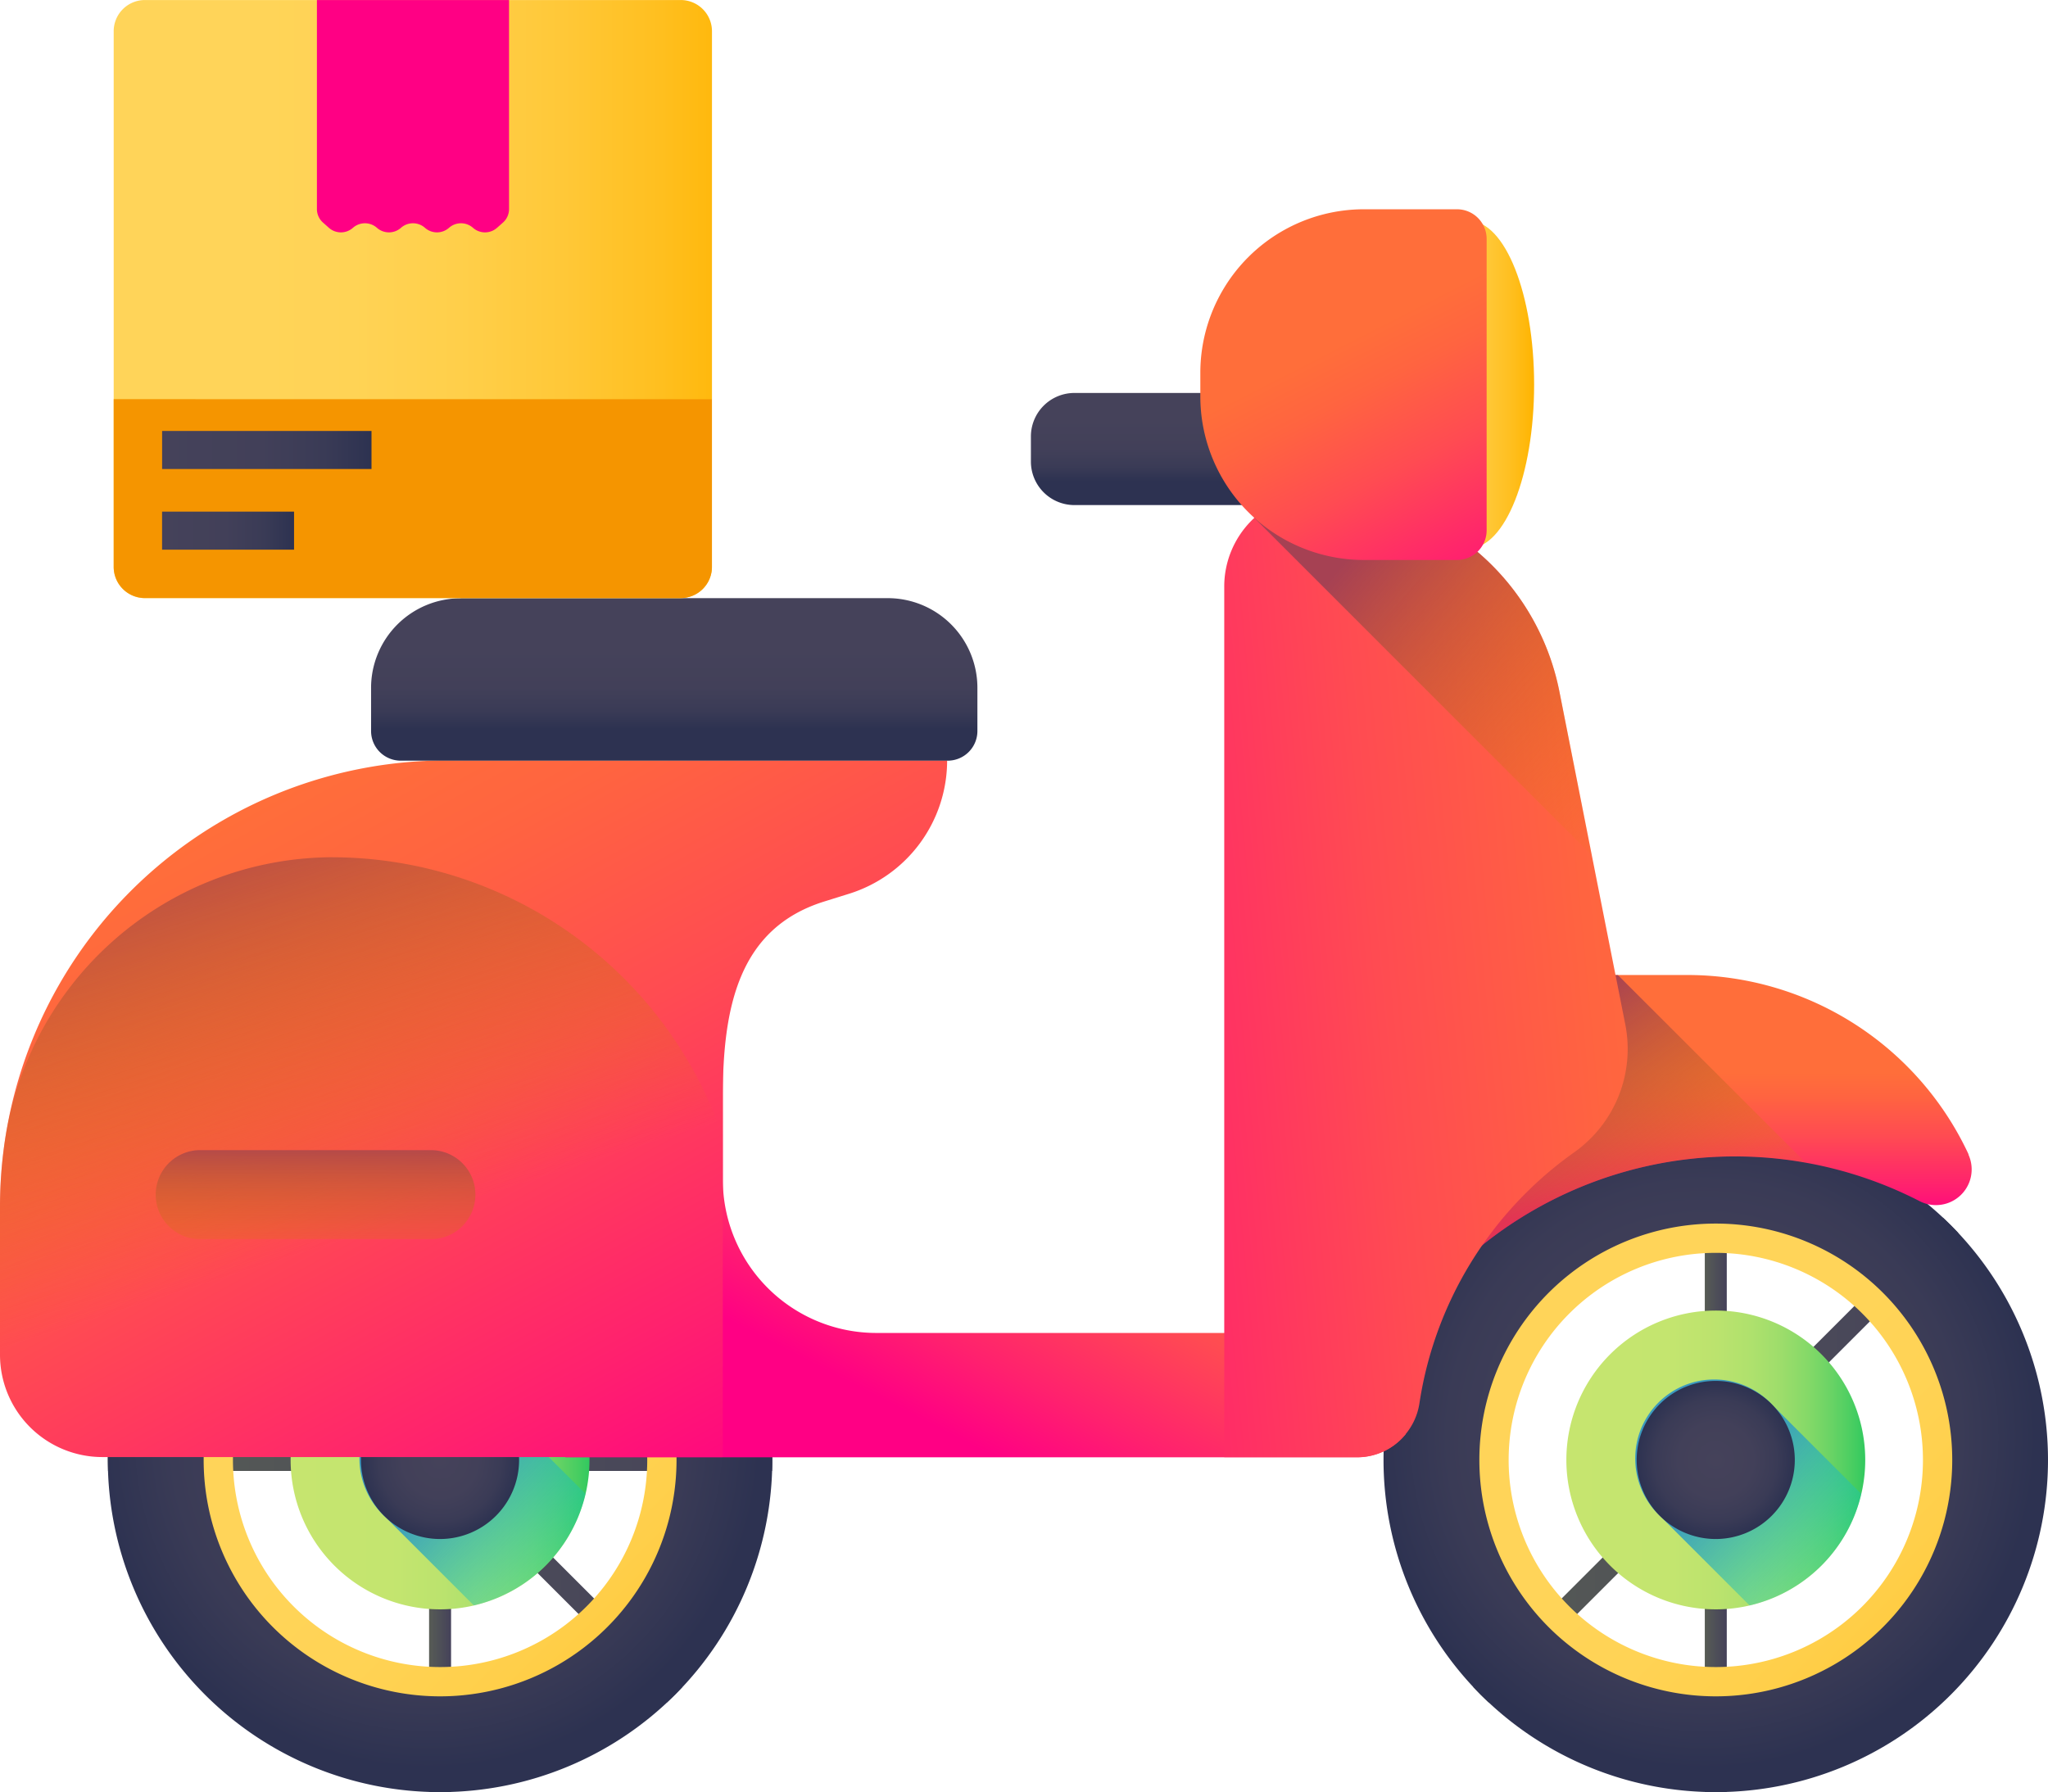
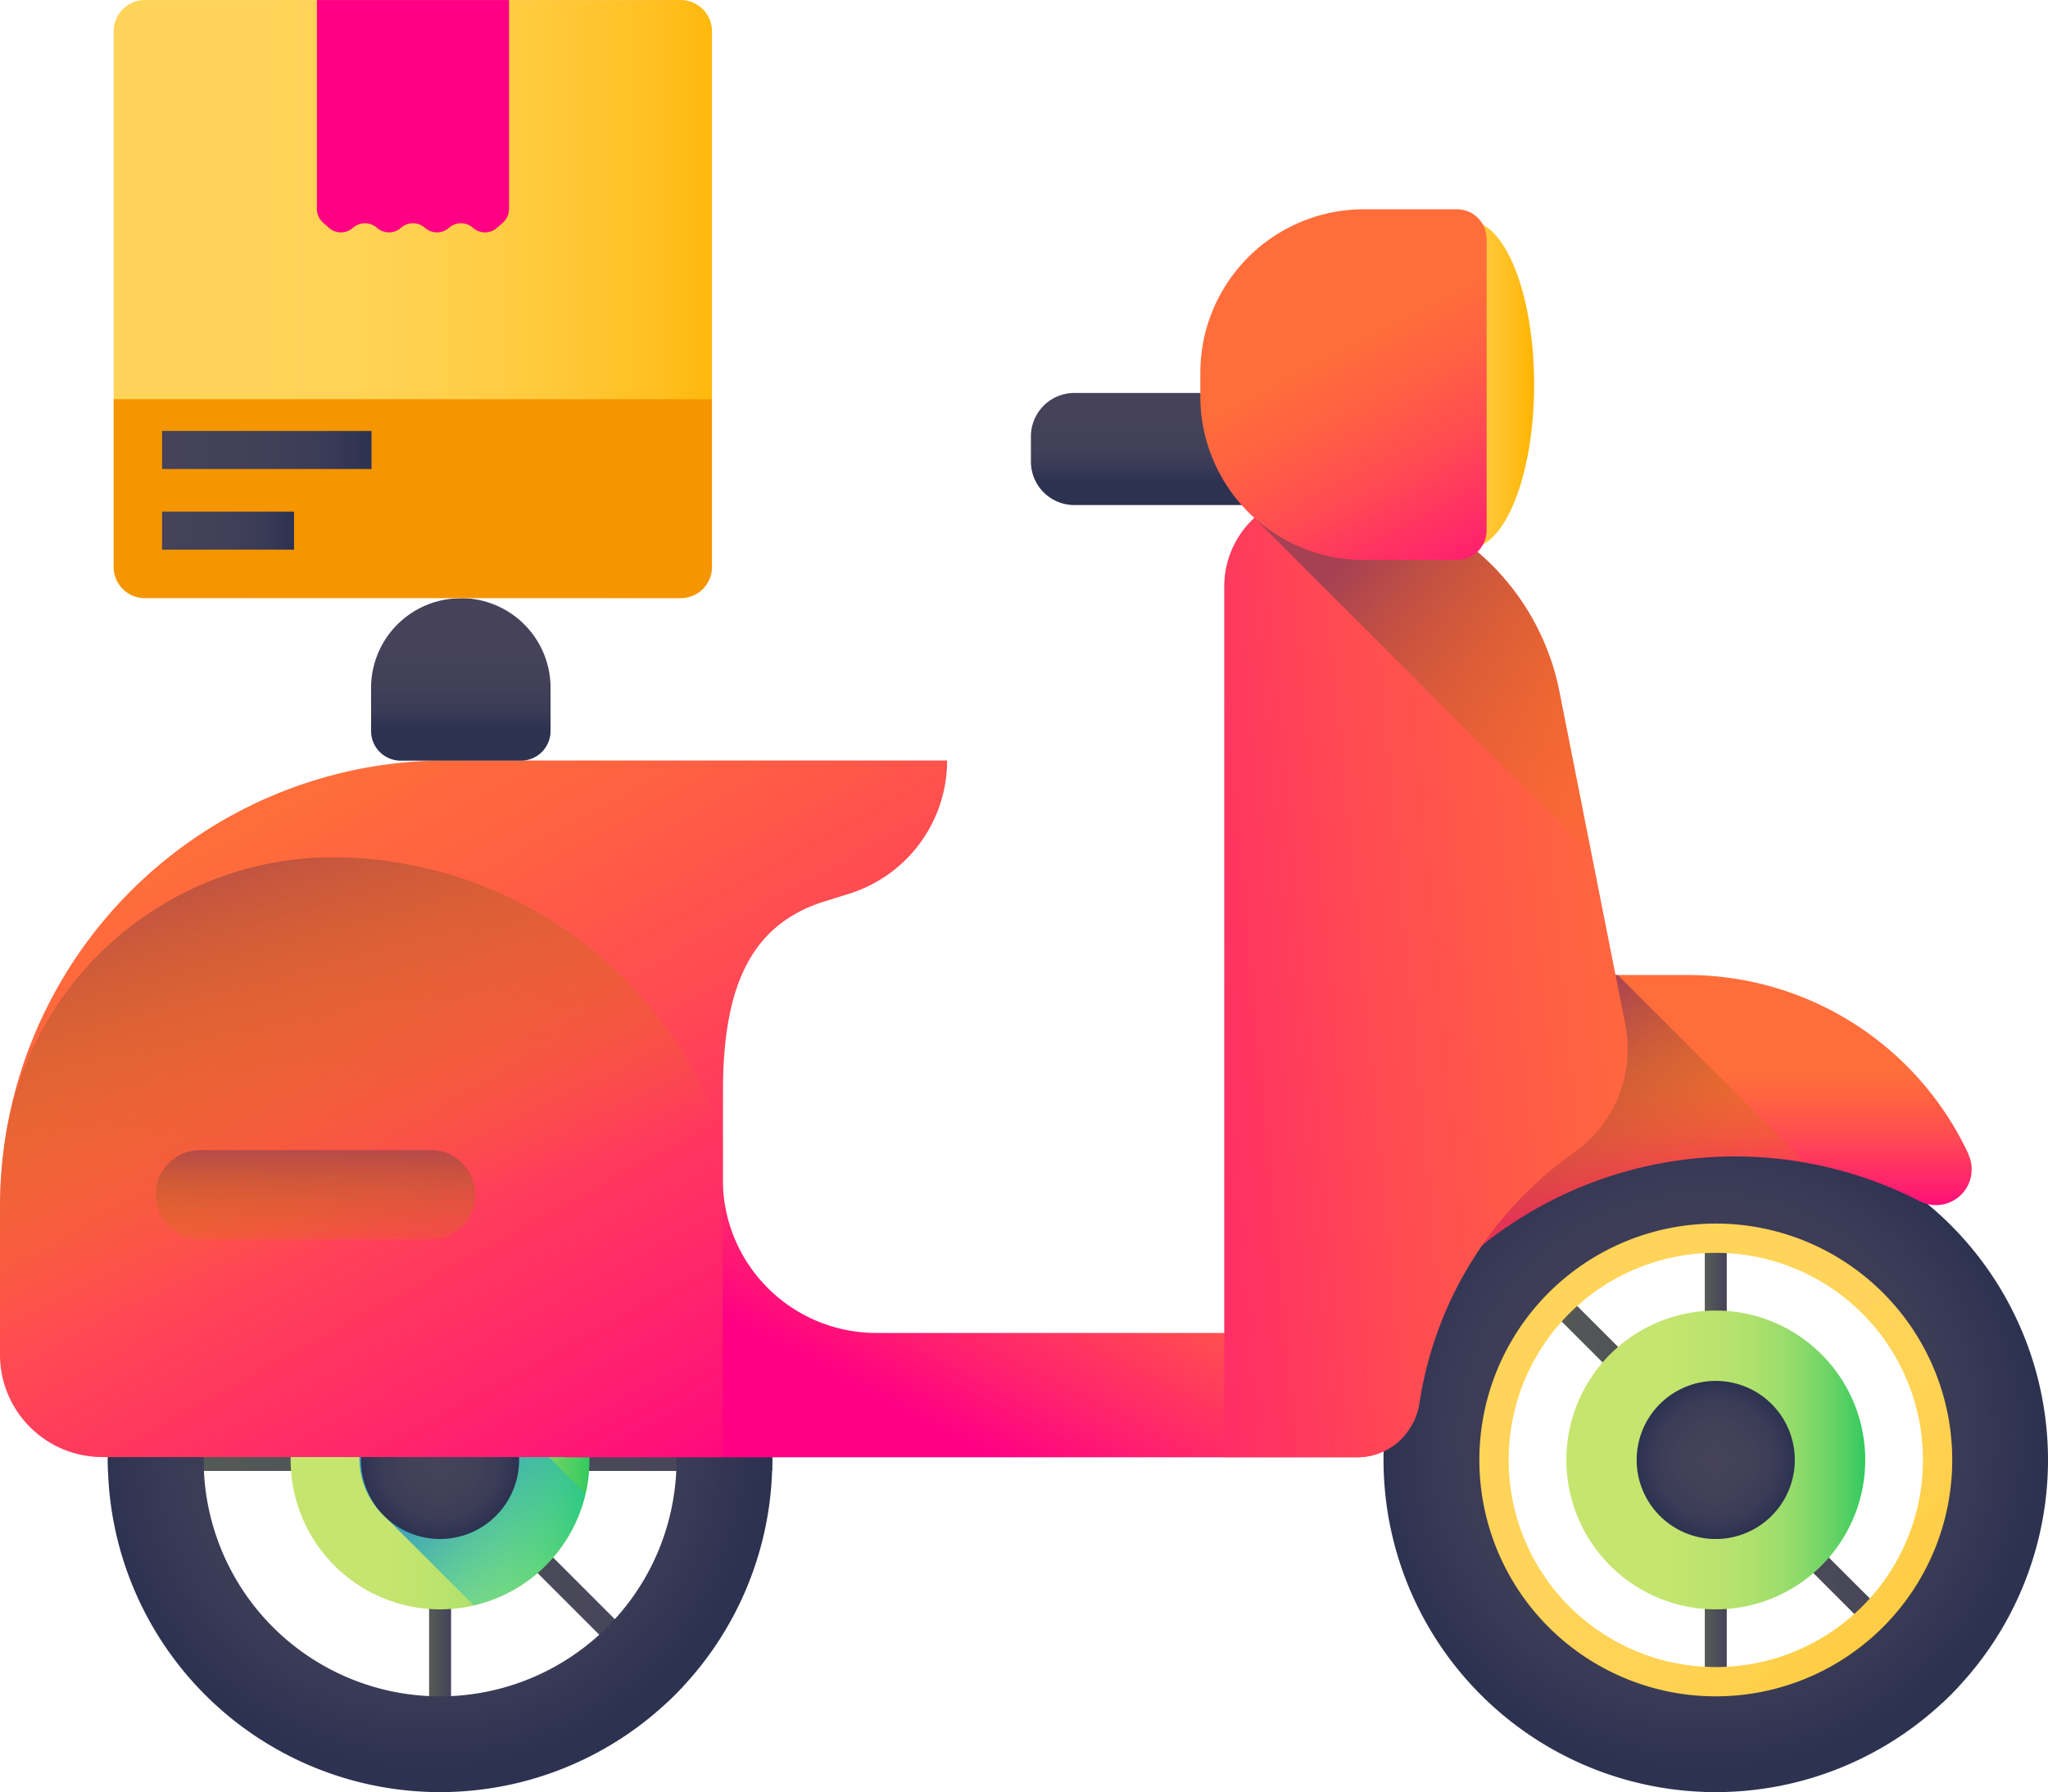
<svg xmlns="http://www.w3.org/2000/svg" xmlns:xlink="http://www.w3.org/1999/xlink" width="62.167" height="54.412" viewBox="0 0 62.167 54.412">
  <defs>
    <linearGradient id="linear-gradient" y1="0.5" x2="1" y2="0.5" gradientUnits="objectBoundingBox">
      <stop offset="0" stop-color="#575c55" />
      <stop offset="1" stop-color="#45425a" />
    </linearGradient>
    <linearGradient id="linear-gradient-2" x1="0" y1="0.5" x2="1" y2="0.5" xlink:href="#linear-gradient" />
    <linearGradient id="linear-gradient-5" x1="0.442" y1="0.442" x2="1.192" y2="1.192" gradientUnits="objectBoundingBox">
      <stop offset="0" stop-color="#ffd459" />
      <stop offset="0.23" stop-color="#ffd355" />
      <stop offset="0.436" stop-color="#ffcf4a" />
      <stop offset="0.634" stop-color="#ffc838" />
      <stop offset="0.825" stop-color="#ffbf1f" />
      <stop offset="1" stop-color="#ffb400" />
    </linearGradient>
    <radialGradient id="radial-gradient" cx="0.483" cy="0.466" r="0.5" gradientTransform="translate(0)" gradientUnits="objectBoundingBox">
      <stop offset="0" stop-color="#45425a" />
      <stop offset="0.476" stop-color="#424059" />
      <stop offset="0.774" stop-color="#3a3b56" />
      <stop offset="1" stop-color="#2d3251" />
    </radialGradient>
    <linearGradient id="linear-gradient-6" y1="0.5" x2="1" y2="0.5" gradientUnits="objectBoundingBox">
      <stop offset="0" stop-color="#c6e56f" />
      <stop offset="0.337" stop-color="#c4e56f" />
      <stop offset="0.495" stop-color="#bce36e" />
      <stop offset="0.616" stop-color="#afe16d" />
      <stop offset="0.718" stop-color="#9ddd6b" />
      <stop offset="0.808" stop-color="#85d968" />
      <stop offset="0.89" stop-color="#68d365" />
      <stop offset="0.964" stop-color="#46cd61" />
      <stop offset="1" stop-color="#32c95f" />
    </linearGradient>
    <linearGradient id="linear-gradient-7" x1="0.993" y1="0.993" x2="0.389" y2="0.389" gradientUnits="objectBoundingBox">
      <stop offset="0.003" stop-color="#00e7b2" stop-opacity="0" />
      <stop offset="0.431" stop-color="#1bc4b7" stop-opacity="0.427" />
      <stop offset="1" stop-color="#3b9abe" />
    </linearGradient>
    <radialGradient id="radial-gradient-2" cx="0.5" cy="0.5" r="0.5" xlink:href="#radial-gradient" />
    <radialGradient id="radial-gradient-3" cx="0.483" cy="0.466" r="0.5" xlink:href="#radial-gradient" />
    <linearGradient id="linear-gradient-14" x1="0.993" y1="0.993" x2="0.389" y2="0.389" xlink:href="#linear-gradient-7" />
    <radialGradient id="radial-gradient-4" cx="0.5" cy="0.5" r="0.5" xlink:href="#radial-gradient" />
    <linearGradient id="linear-gradient-15" x1="0.704" y1="0.278" x2="0.246" y2="0.733" gradientUnits="objectBoundingBox">
      <stop offset="0" stop-color="#ff6e3a" />
      <stop offset="0.16" stop-color="#ff6440" />
      <stop offset="0.427" stop-color="#ff4b52" />
      <stop offset="0.766" stop-color="#ff216e" />
      <stop offset="1" stop-color="#ff0084" />
    </linearGradient>
    <linearGradient id="linear-gradient-16" x1="0.231" y1="0.092" x2="0.896" y2="0.995" xlink:href="#linear-gradient-15" />
    <linearGradient id="linear-gradient-17" x1="0.5" y1="0.346" x2="0.5" y2="0.87" xlink:href="#linear-gradient-15" />
    <linearGradient id="linear-gradient-18" x1="0.702" y1="1.074" x2="0.053" y2="0.297" gradientUnits="objectBoundingBox">
      <stop offset="0" stop-color="#e58200" stop-opacity="0" />
      <stop offset="0.241" stop-color="#da760f" stop-opacity="0.243" />
      <stop offset="0.704" stop-color="#bc5737" stop-opacity="0.706" />
      <stop offset="1" stop-color="#a64153" />
    </linearGradient>
    <linearGradient id="linear-gradient-19" x1="1.182" y1="0.295" x2="-0.71" y2="0.721" xlink:href="#linear-gradient-15" />
    <linearGradient id="linear-gradient-20" x1="0.5" y1="0.234" x2="0.5" y2="0.787" gradientTransform="matrix(1, 0, 0, 1, 0, 0)" xlink:href="#radial-gradient" />
    <linearGradient id="linear-gradient-21" x1="1.17" y1="0.895" x2="0.334" y2="0.117" xlink:href="#linear-gradient-18" />
    <linearGradient id="linear-gradient-22" x1="0" y1="0.5" x2="1" y2="0.5" xlink:href="#linear-gradient-5" />
    <linearGradient id="linear-gradient-23" x1="0.514" y1="0.375" x2="0.88" y2="1.254" xlink:href="#linear-gradient-15" />
    <linearGradient id="linear-gradient-24" x1="0.5" y1="0.314" x2="0.5" y2="0.805" gradientTransform="matrix(1, 0, 0, 1, 0, 0)" xlink:href="#radial-gradient" />
    <linearGradient id="linear-gradient-25" x1="0.49" y1="0.636" x2="0.211" y2="-0.088" xlink:href="#linear-gradient-18" />
    <linearGradient id="linear-gradient-26" x1="0.5" y1="1.411" x2="0.5" y2="-0.162" xlink:href="#linear-gradient-18" />
    <linearGradient id="linear-gradient-28" x1="0.202" y1="-0.76" x2="1.068" y2="-0.76" xlink:href="#linear-gradient-5" />
    <linearGradient id="linear-gradient-29" x1="0.377" y1="-0.787" x2="-0.425" y2="-1.368" gradientUnits="objectBoundingBox">
      <stop offset="0" stop-color="#e58200" stop-opacity="0" />
      <stop offset="0.192" stop-color="#de7b09" stop-opacity="0.192" />
      <stop offset="0.501" stop-color="#cd6920" stop-opacity="0.502" />
      <stop offset="0.887" stop-color="#b04b46" stop-opacity="0.886" />
      <stop offset="1" stop-color="#a64153" />
    </linearGradient>
    <linearGradient id="linear-gradient-30" x1="-0.642" y1="-3.2" x2="0.141" y2="-2.085" xlink:href="#linear-gradient-15" />
    <linearGradient id="linear-gradient-31" x1="0.228" y1="-3.266" x2="0.228" y2="-2.581" gradientUnits="objectBoundingBox">
      <stop offset="0" stop-color="#ffe600" stop-opacity="0" />
      <stop offset="1" stop-color="#f59500" />
    </linearGradient>
    <linearGradient id="linear-gradient-32" x1="0" y1="0.5" x2="1" y2="0.5" gradientTransform="matrix(1, 0, 0, 1, 0, 0)" xlink:href="#radial-gradient" />
    <linearGradient id="linear-gradient-33" x1="0" y1="0.5" x2="1" y2="0.5" gradientTransform="matrix(1, 0, 0, 1, 0, 0)" xlink:href="#radial-gradient" />
  </defs>
  <g id="icon_restaurant_service_02" transform="translate(0 0.001)">
    <path id="Path_79" data-name="Path 79" d="M107.937,282.018v20.158c-.111,0-.222.006-.333.006s-.223,0-.334-.006V282.018c.111,0,.222-.006.334-.006S107.826,282.014,107.937,282.018Zm0,0" transform="translate(-94.245 -247.771)" fill="url(#linear-gradient)" />
    <path id="Path_80" data-name="Path 80" d="M47.13,362.653c0,.112,0,.223-.006.334H26.966c0-.111-.006-.222-.006-.334s0-.222.006-.333H47.124C47.128,362.431,47.13,362.542,47.13,362.653Zm0,0" transform="translate(-23.687 -318.328)" fill="url(#linear-gradient-2)" />
    <path id="Path_81" data-name="Path 81" d="M64.1,304.9,49.851,319.155q-.244-.228-.472-.472l7.029-7.029.2-.195,5.539-5.539,1.489-1.49q.244.228.472.472Zm0,0" transform="translate(-43.383 -267.467)" fill="url(#linear-gradient-2)" />
    <path id="Path_82" data-name="Path 82" d="M64.1,318.682q-.228.244-.472.472l-1.489-1.49L57.075,312.6l-7.7-7.7q.228-.244.472-.472Zm0,0" transform="translate(-43.383 -267.466)" fill="url(#linear-gradient-2)" />
-     <path id="Path_83" data-name="Path 83" d="M52.518,299.621a7.947,7.947,0,1,0,7.946,7.947A7.947,7.947,0,0,0,52.518,299.621Zm0,14.235a6.288,6.288,0,1,1,6.288-6.288A6.288,6.288,0,0,1,52.518,313.856Zm0,0" transform="translate(-39.159 -263.242)" fill="url(#linear-gradient-5)" />
    <path id="Path_84" data-name="Path 84" d="M37.05,282.012A10.085,10.085,0,1,0,47.134,292.1,10.085,10.085,0,0,0,37.05,282.012Zm0,17.262a7.177,7.177,0,1,1,7.177-7.177A7.177,7.177,0,0,1,37.05,299.274Zm0,0" transform="translate(-23.691 -247.771)" fill="url(#radial-gradient)" />
    <path id="Path_85" data-name="Path 85" d="M81.732,332.247a4.536,4.536,0,1,1-4.536-4.536A4.536,4.536,0,0,1,81.732,332.247Zm0,0" transform="translate(-63.838 -287.921)" fill="url(#linear-gradient-6)" />
    <path id="Path_86" data-name="Path 86" d="M97.077,348.743,94.4,346.069a2.4,2.4,0,1,0-3.389,3.389l2.673,2.673a4.54,4.54,0,0,0,3.389-3.389Zm0,0" transform="translate(-79.302 -303.389)" fill="url(#linear-gradient-7)" />
    <path id="Path_87" data-name="Path 87" d="M95.063,347.715a2.4,2.4,0,1,1-2.4-2.4A2.4,2.4,0,0,1,95.063,347.715Zm0,0" transform="translate(-79.306 -303.389)" fill="url(#radial-gradient-2)" />
    <path id="Path_88" data-name="Path 88" d="M426.862,282.018v20.158c-.111,0-.222.006-.334.006s-.223,0-.333-.006V282.018c.111,0,.222-.006.333-.006S426.751,282.014,426.862,282.018Zm0,0" transform="translate(-374.446 -247.771)" fill="url(#linear-gradient)" />
    <path id="Path_89" data-name="Path 89" d="M366.056,362.653c0,.112,0,.223-.006.334H345.892c0-.111-.006-.222-.006-.334s0-.222.006-.333H366.05C366.054,362.431,366.056,362.542,366.056,362.653Zm0,0" transform="translate(-303.888 -318.328)" fill="url(#linear-gradient-2)" />
-     <path id="Path_90" data-name="Path 90" d="M383.03,304.9l-7.7,7.7-5.067,5.067-1.489,1.49c-.163-.152-.321-.31-.472-.472l6.557-6.557.333-.334.139-.138.2-.195,7.029-7.029Q382.8,304.657,383.03,304.9Zm0,0" transform="translate(-323.585 -267.466)" fill="url(#linear-gradient-2)" />
    <path id="Path_91" data-name="Path 91" d="M383.03,318.682c-.152.163-.31.321-.472.472L368.3,304.9q.228-.244.472-.472l1.489,1.49,5.4,5.4Zm0,0" transform="translate(-323.585 -267.466)" fill="url(#linear-gradient-2)" />
    <path id="Path_92" data-name="Path 92" d="M371.439,299.621a7.947,7.947,0,1,0,7.947,7.947A7.947,7.947,0,0,0,371.439,299.621Zm0,14.235a6.288,6.288,0,1,1,6.288-6.288A6.288,6.288,0,0,1,371.439,313.856Zm0,0" transform="translate(-319.356 -263.242)" fill="url(#linear-gradient-5)" />
    <path id="Path_93" data-name="Path 93" d="M355.971,282.012A10.085,10.085,0,1,0,366.055,292.1,10.085,10.085,0,0,0,355.971,282.012Zm0,17.262a7.177,7.177,0,1,1,7.177-7.177A7.177,7.177,0,0,1,355.971,299.274Zm0,0" transform="translate(-303.888 -247.771)" fill="url(#radial-gradient-3)" />
    <path id="Path_94" data-name="Path 94" d="M400.658,332.247a4.536,4.536,0,1,1-4.536-4.536A4.536,4.536,0,0,1,400.658,332.247Zm0,0" transform="translate(-344.039 -287.921)" fill="url(#linear-gradient-6)" />
-     <path id="Path_95" data-name="Path 95" d="M416,348.743l-2.673-2.673a2.4,2.4,0,1,0-3.389,3.389l2.673,2.673A4.54,4.54,0,0,0,416,348.743Zm0,0" transform="translate(-359.503 -303.389)" fill="url(#linear-gradient-14)" />
    <path id="Path_96" data-name="Path 96" d="M413.984,347.715a2.4,2.4,0,1,1-2.4-2.4A2.4,2.4,0,0,1,413.984,347.715Zm0,0" transform="translate(-359.503 -303.389)" fill="url(#radial-gradient-4)" />
    <path id="Path_97" data-name="Path 97" d="M166.834,266.225V269.3a1.893,1.893,0,0,1-1.468.7H141.328V256.952h4.781v4.612a4.66,4.66,0,0,0,4.66,4.66Zm0,0" transform="translate(-124.168 -225.754)" fill="url(#linear-gradient-15)" />
    <path id="Path_98" data-name="Path 98" d="M21.941,211.289H3.107A3.107,3.107,0,0,1,0,208.182v-4.5a13.543,13.543,0,0,1,13.544-13.543H28.75a4.24,4.24,0,0,1-2.976,4.047l-.756.236c-2.606.813-3.078,3.227-3.078,5.958Zm0,0" transform="translate(0 -167.051)" fill="url(#linear-gradient-16)" />
    <path id="Path_99" data-name="Path 99" d="M382.1,249.275a1.084,1.084,0,0,1-1.493,1.41A12.262,12.262,0,0,0,366.9,252.4v-8.575h6.664a9.417,9.417,0,0,1,8.542,5.447Zm0,0" transform="translate(-322.349 -214.223)" fill="url(#linear-gradient-17)" />
    <path id="Path_100" data-name="Path 100" d="M371.461,243.828H366.9V252.4a12.268,12.268,0,0,1,10.257-2.882Zm0,0" transform="translate(-322.349 -214.223)" fill="url(#linear-gradient-18)" />
    <path id="Path_101" data-name="Path 101" d="M318.218,139.442a3.844,3.844,0,0,1-1.547,3.884,11.439,11.439,0,0,0-4.7,7.616,1.921,1.921,0,0,1-.42.943,1.893,1.893,0,0,1-1.468.7h-4.038V126.159a2.835,2.835,0,0,1,2.8-2.844,7.473,7.473,0,0,1,7.373,6.021Zm0,0" transform="translate(-268.883 -108.343)" fill="url(#linear-gradient-19)" />
    <path id="Path_102" data-name="Path 102" d="M264.732,101.666h-5.688a1.321,1.321,0,0,1-1.321-1.321v-.762a1.321,1.321,0,0,1,1.321-1.321h5.688a1.321,1.321,0,0,1,1.321,1.321v.762A1.321,1.321,0,0,1,264.732,101.666Zm0,0" transform="translate(-226.43 -86.332)" fill="url(#linear-gradient-20)" />
    <path id="Path_103" data-name="Path 103" d="M322.842,129.336a7.473,7.473,0,0,0-7.373-6.021,2.787,2.787,0,0,0-1.886.753l10.245,10.245Zm0,0" transform="translate(-275.507 -108.343)" fill="url(#linear-gradient-21)" />
    <path id="Path_104" data-name="Path 104" d="M355,60.215c0-2.744-.883-4.969-1.972-4.969s-1.971,2.225-1.971,4.969.883,4.969,1.971,4.969S355,62.96,355,60.215Zm0,0" transform="translate(-308.432 -48.539)" fill="url(#linear-gradient-22)" />
    <path id="Path_105" data-name="Path 105" d="M307.869,62.972h-2.824a4.967,4.967,0,0,1-4.967-4.967V57.29a4.966,4.966,0,0,1,4.967-4.966h2.824a.9.9,0,0,1,.9.9v8.846A.9.9,0,0,1,307.869,62.972Zm0,0" transform="translate(-263.642 -45.971)" fill="url(#linear-gradient-23)" />
-     <path id="Path_106" data-name="Path 106" d="M95.526,149.566h12.957a2.722,2.722,0,0,1,2.722,2.722V153.6a.9.9,0,0,1-.9.9H93.7a.9.9,0,0,1-.9-.9v-1.308a2.721,2.721,0,0,1,2.721-2.722Zm0,0" transform="translate(-81.536 -131.406)" fill="url(#linear-gradient-24)" />
+     <path id="Path_106" data-name="Path 106" d="M95.526,149.566a2.722,2.722,0,0,1,2.722,2.722V153.6a.9.9,0,0,1-.9.9H93.7a.9.9,0,0,1-.9-.9v-1.308a2.721,2.721,0,0,1,2.721-2.722Zm0,0" transform="translate(-81.536 -131.406)" fill="url(#linear-gradient-24)" />
    <path id="Path_107" data-name="Path 107" d="M21.276,232.6a12.486,12.486,0,0,0,.665-1.577v-8.147a12.561,12.561,0,0,0-11.88-8.482h-.08A10.088,10.088,0,0,0,.1,223.375,13.643,13.643,0,0,0,0,225v4.5A3.107,3.107,0,0,0,3.107,232.6Zm0,0" transform="translate(0 -188.367)" fill="url(#linear-gradient-25)" />
    <path id="Path_108" data-name="Path 108" d="M46.815,290.283H39.668a1.352,1.352,0,0,1,0-2.7h7.147a1.352,1.352,0,0,1,0,2.7Zm0,0" transform="translate(-33.663 -252.662)" fill="url(#linear-gradient-26)" />
    <path id="Path_109" data-name="Path 109" d="M46.815,318.521H39.668a1.352,1.352,0,0,1,0-2.7h7.147a1.352,1.352,0,0,1,0,2.7Zm0,0" transform="translate(-33.663 -277.471)" fill="url(#linear-gradient-26)" />
    <path id="Path_110" data-name="Path 110" d="M45.631,18.16l-16.263,0a.947.947,0,0,1-.947-.948l0-16.263A.948.948,0,0,1,29.371,0L45.634,0a.948.948,0,0,1,.948.948l0,16.263a.948.948,0,0,1-.948.947Zm0,0" transform="translate(-24.97 0)" fill="url(#linear-gradient-28)" />
-     <path id="Path_111" data-name="Path 111" d="M79.353,6.765l9.5,9.5.179.159a.55.55,0,0,0,.729,0h0a.55.55,0,0,1,.729,0,.549.549,0,0,0,.675.042V6.169L85.007.008H79.169V6.353a.551.551,0,0,0,.185.412Zm0,0" transform="translate(-69.555 -0.008)" fill="url(#linear-gradient-29)" />
    <path id="Path_112" data-name="Path 112" d="M85.007.009V6.353a.549.549,0,0,1-.185.412l-.18.159a.55.55,0,0,1-.729,0h0a.55.55,0,0,0-.729,0,.55.55,0,0,1-.729,0h0a.55.55,0,0,0-.729,0,.55.55,0,0,1-.729,0,.55.55,0,0,0-.729,0h0a.55.55,0,0,1-.729,0l-.179-.159a.549.549,0,0,1-.185-.412V.008Zm0,0" transform="translate(-69.555 -0.008)" fill="url(#linear-gradient-30)" />
    <path id="Path_113" data-name="Path 113" d="M28.422,99.809V104.9a.948.948,0,0,0,.947.948l16.263,0a.947.947,0,0,0,.948-.947V99.811Zm0,0" transform="translate(-24.971 -87.691)" fill="url(#linear-gradient-31)" />
    <path id="Path_114" data-name="Path 114" d="M40.523,127.938h4.006v1.155H40.523Zm0,0" transform="translate(-35.603 -112.405)" fill="url(#linear-gradient-32)" />
    <path id="Path_115" data-name="Path 115" d="M40.527,107.766h6.356v1.155H40.527Zm0,0" transform="translate(-35.606 -94.682)" fill="url(#linear-gradient-33)" />
  </g>
</svg>